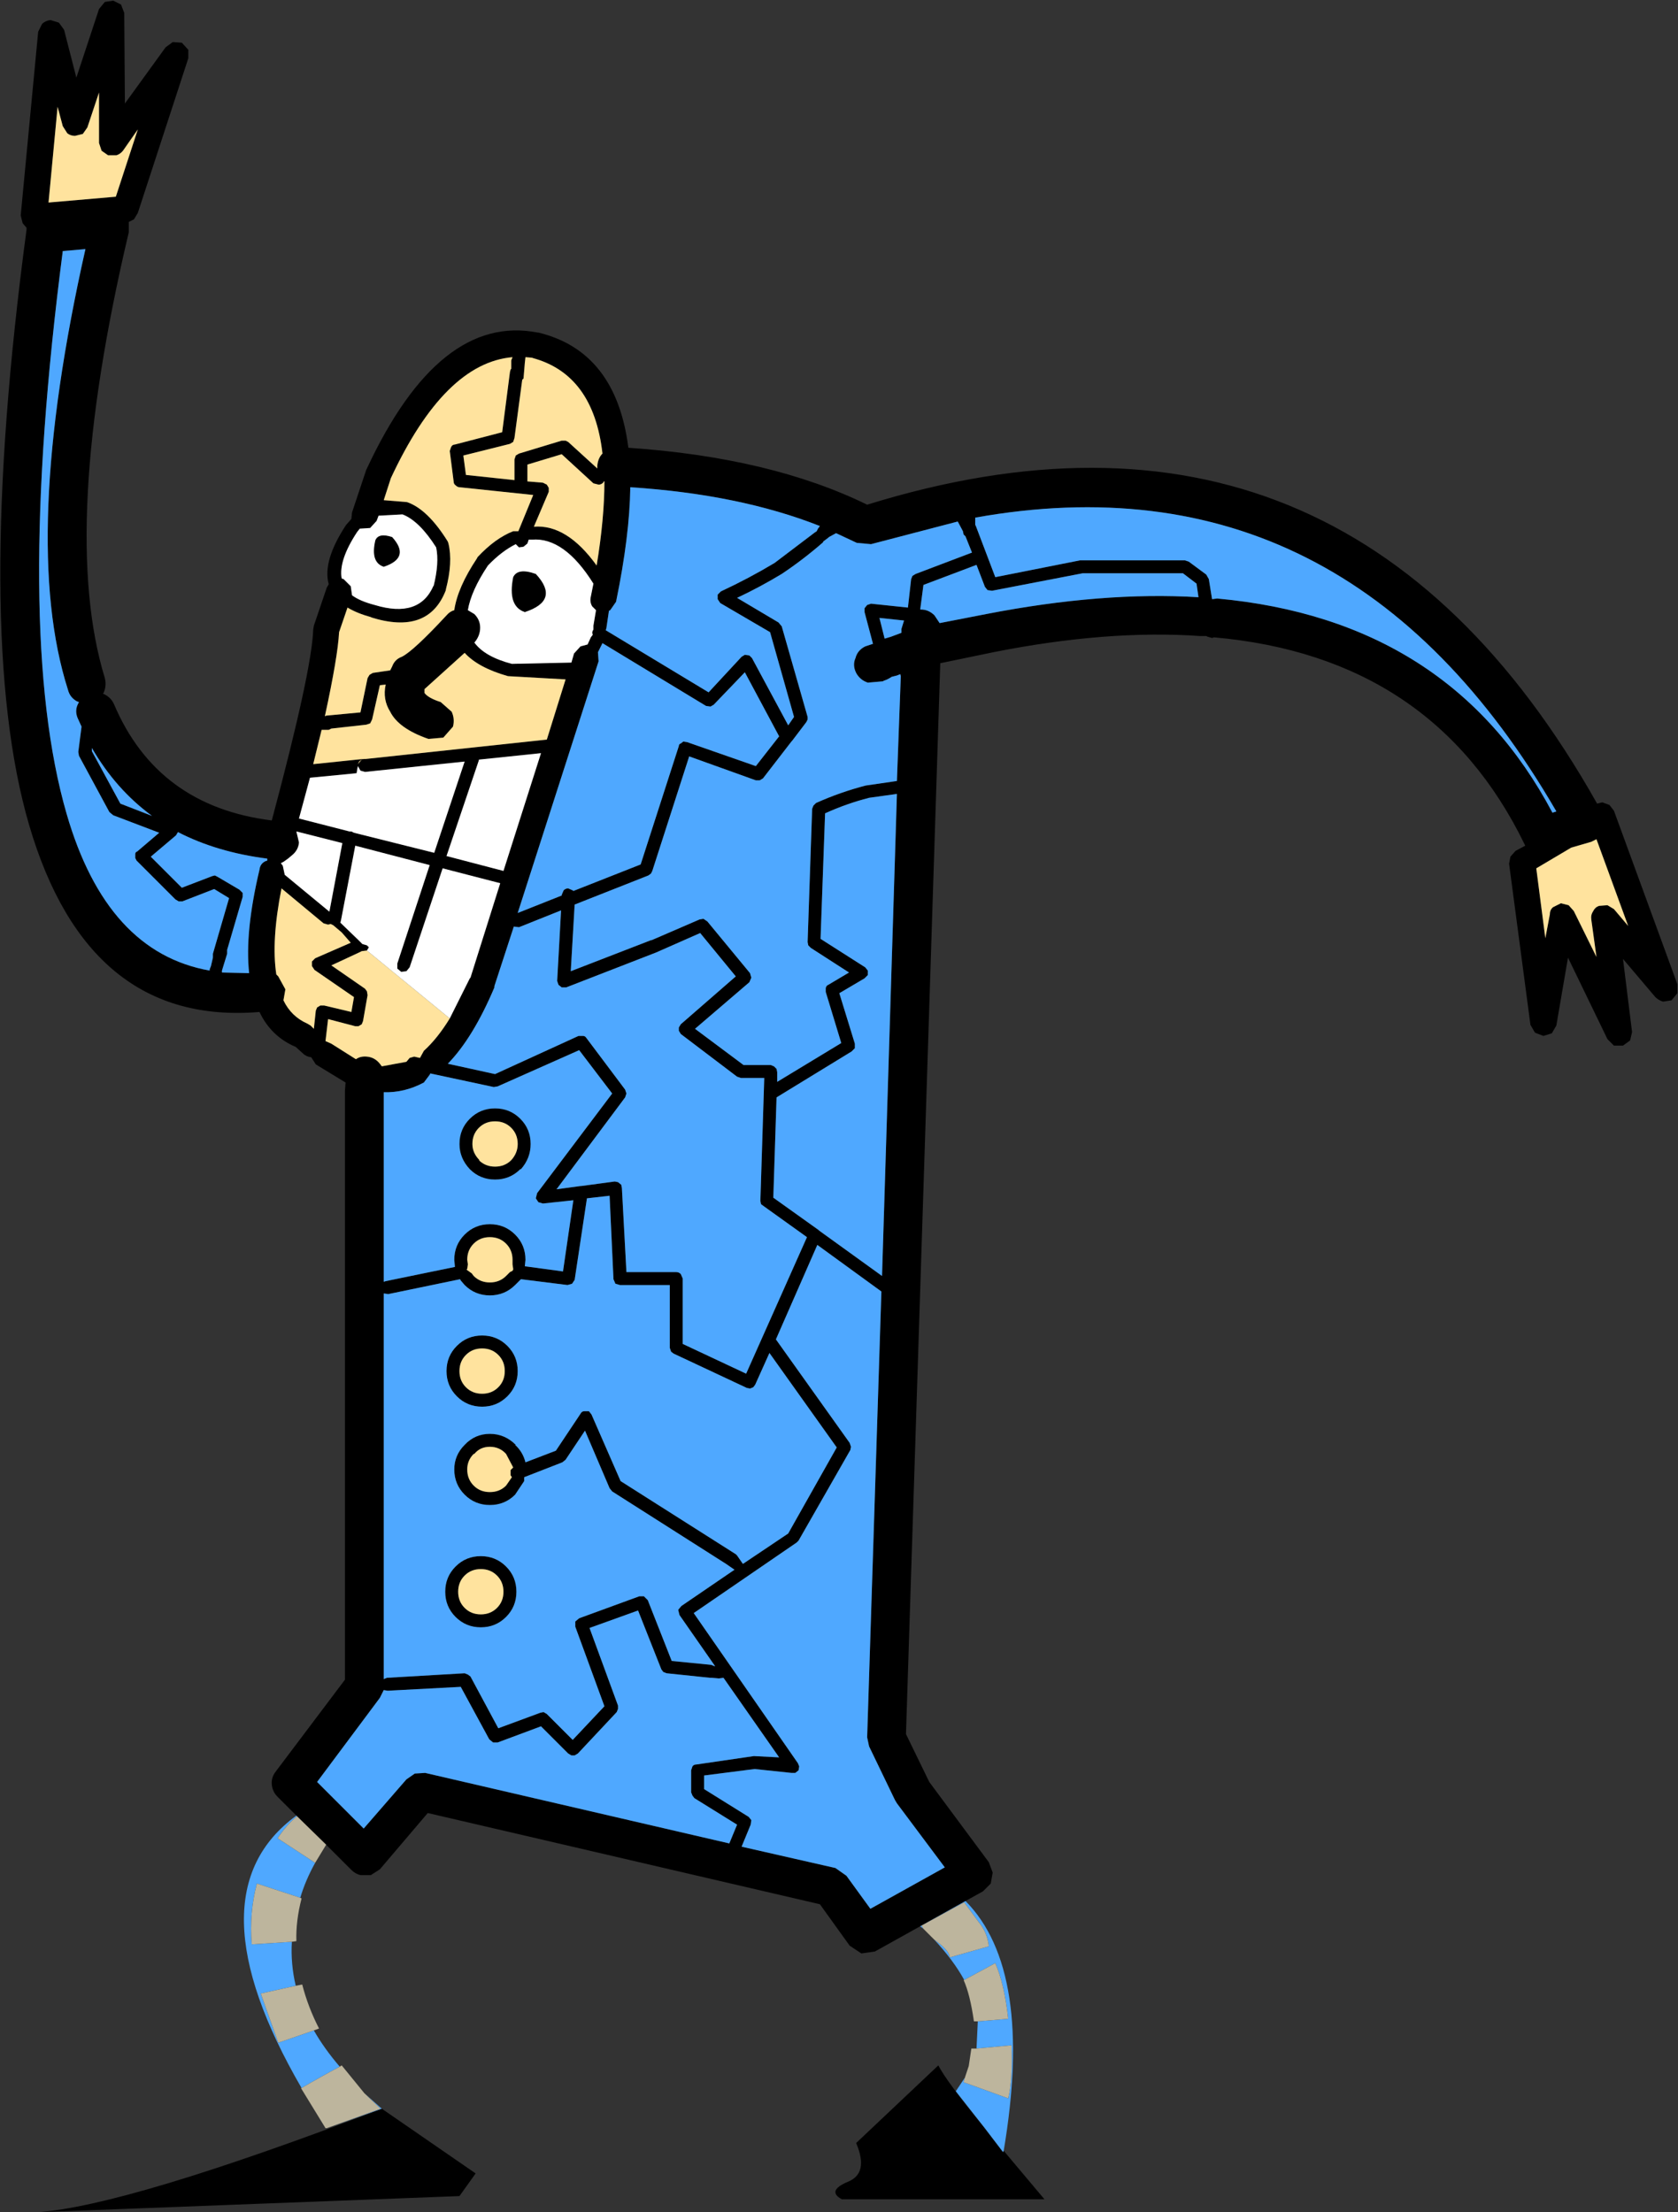
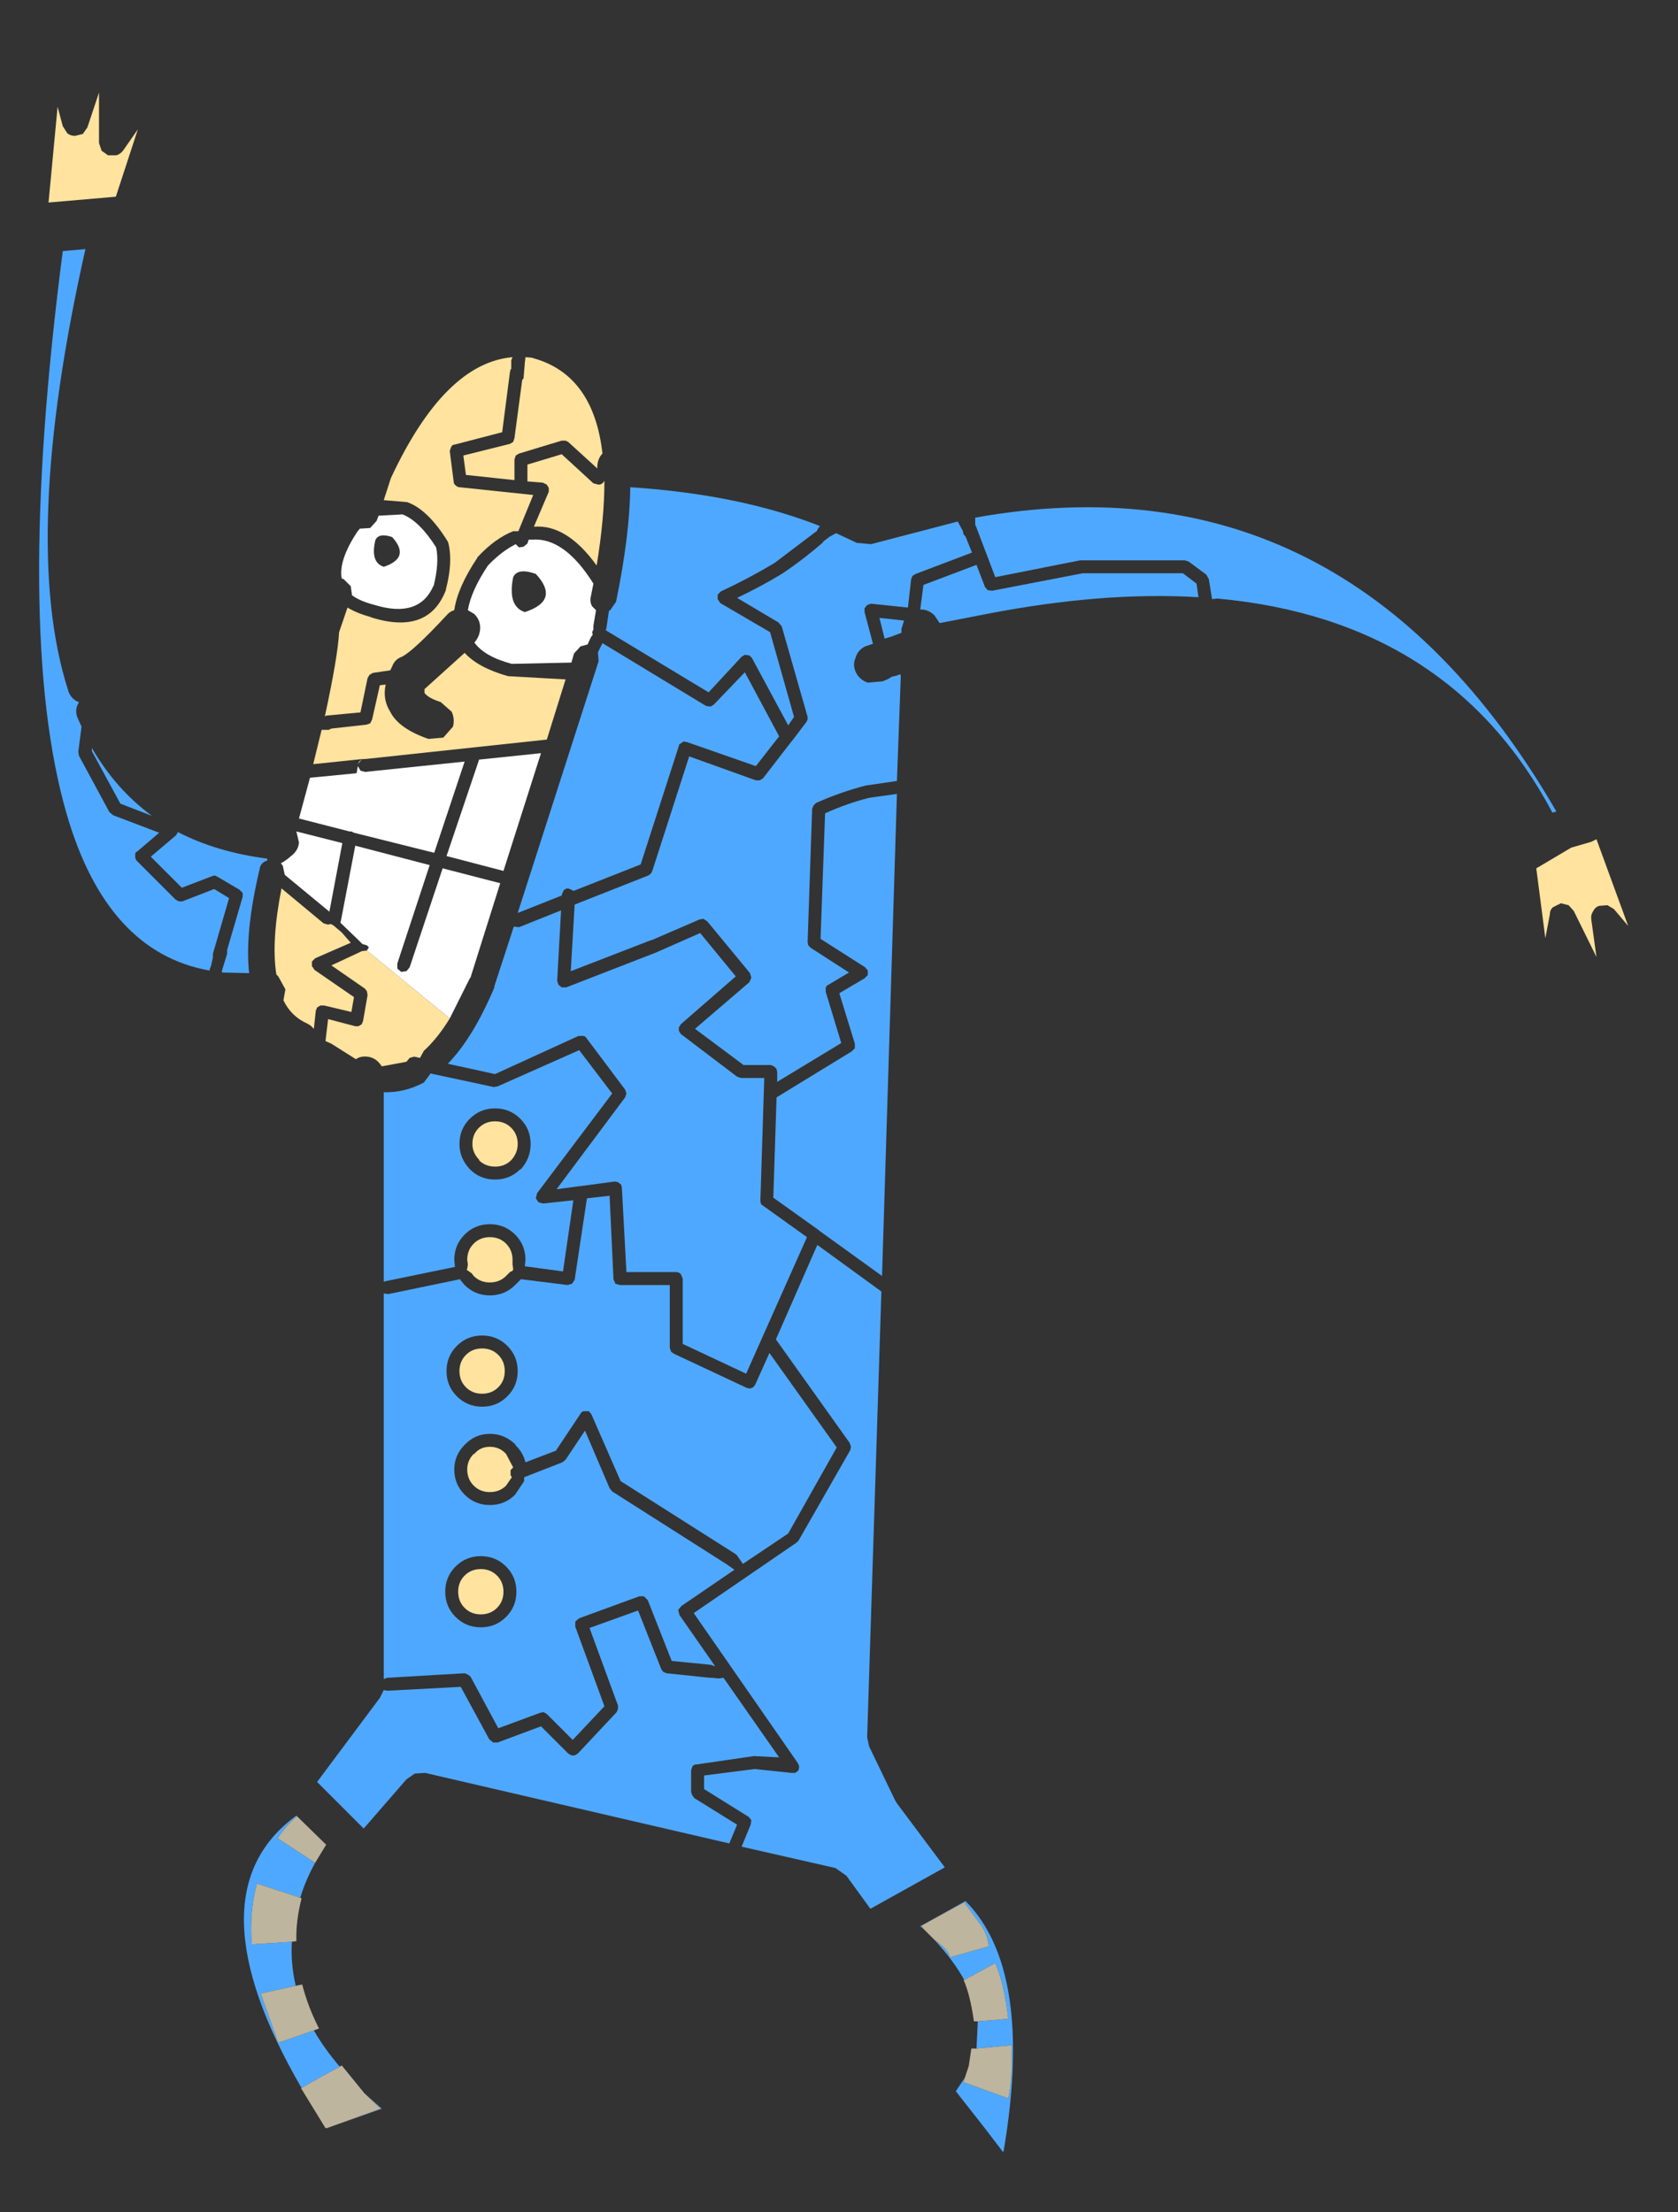
<svg xmlns="http://www.w3.org/2000/svg" height="170.95px" width="129.65px">
  <rect width="100%" height="100%" fill="#333333" stroke="none" />
  <g transform="matrix(1.0, 0.0, 0.0, 1.0, -34.95, 52.5)">
-     <path d="M57.85 87.8 L56.4 86.35 Q56.0 85.95 55.95 85.4 55.9 84.85 56.25 84.4 L61.6 77.3 61.6 31.8 61.65 31.15 59.35 29.75 59.0 29.2 Q58.6 29.15 58.35 28.9 L57.8 28.4 Q55.9 27.6 55.0 25.7 41.75 26.8 37.2 11.25 32.85 -3.65 37.0 -34.75 L37.0 -34.9 36.7 -35.25 36.55 -35.85 37.9 -50.05 38.2 -50.65 Q38.45 -50.9 38.85 -50.95 L39.5 -50.75 39.9 -50.2 40.85 -46.5 42.6 -51.8 43.05 -52.35 43.7 -52.45 44.3 -52.15 44.55 -51.5 44.6 -44.5 47.75 -48.85 48.3 -49.25 49.0 -49.2 49.5 -48.65 49.5 -48.0 45.6 -36.05 45.3 -35.55 44.9 -35.35 44.9 -34.55 Q39.5 -11.7 43.05 -0.1 43.2 0.5 42.95 1.05 L42.9 1.1 Q43.5 1.35 43.75 1.9 47.1 9.8 55.95 10.9 59.05 -0.7 59.15 -3.85 L59.2 -4.15 60.2 -7.1 60.35 -7.35 Q59.85 -9.15 61.7 -11.95 L61.75 -12.0 62.1 -12.4 62.15 -12.9 63.25 -16.2 63.3 -16.3 Q68.9 -28.3 76.5 -26.8 L76.55 -26.8 Q82.55 -25.35 83.5 -17.9 94.5 -17.15 101.95 -13.5 138.9 -24.95 158.35 9.6 L158.75 9.5 159.3 9.7 159.65 10.15 164.55 23.55 164.55 24.25 164.1 24.8 163.45 24.9 Q163.1 24.8 162.85 24.55 L160.35 21.6 161.05 27.25 160.9 27.9 160.35 28.3 159.65 28.3 159.15 27.8 156.1 21.5 155.2 26.75 154.85 27.35 154.2 27.55 153.55 27.3 153.2 26.7 151.55 14.25 151.65 13.7 152.05 13.25 152.8 12.85 152.75 12.75 Q145.7 -1.75 128.75 -3.25 L128.6 -3.2 128.25 -3.3 Q128.15 -3.35 128.15 -3.35 L127.7 -3.35 Q120.5 -3.85 111.7 -2.1 L107.6 -1.25 104.95 81.5 106.75 85.2 111.35 91.4 111.65 92.2 111.5 93.05 110.9 93.65 109.55 94.4 106.05 96.35 102.55 98.3 101.5 98.45 100.6 97.85 98.3 94.65 68.0 87.6 64.3 91.95 63.6 92.4 62.8 92.4 Q62.4 92.3 62.1 92.0 L60.15 90.05 57.9 87.85 57.85 87.8 M112.5 113.7 L115.65 117.45 100.0 117.45 Q98.8 116.8 100.45 116.1 102.1 115.45 101.1 113.1 L107.45 107.1 Q108.05 108.3 111.0 111.9 L112.45 113.8 112.5 113.7 M40.15 -42.2 L39.8 -42.75 39.4 -44.25 38.7 -36.85 43.9 -37.3 45.6 -42.5 44.45 -40.85 Q44.25 -40.6 43.95 -40.5 L43.3 -40.5 42.8 -40.85 42.6 -41.45 42.6 -45.35 41.7 -42.65 41.35 -42.15 40.75 -42.0 Q40.4 -42.0 40.15 -42.2 M75.55 -24.9 L75.5 -24.45 75.4 -23.25 75.35 -23.2 75.3 -23.15 74.7 -18.65 74.6 -18.35 74.35 -18.2 70.75 -17.3 70.95 -15.8 74.7 -15.4 74.7 -17.0 74.8 -17.3 75.05 -17.45 78.35 -18.45 78.65 -18.45 78.85 -18.35 81.1 -16.3 81.1 -16.5 Q81.15 -17.1 81.5 -17.45 80.8 -23.6 76.05 -24.85 L76.15 -24.85 75.55 -24.9 M74.55 -24.9 Q69.3 -24.45 65.15 -15.55 L64.6 -13.85 66.4 -13.7 Q68.0 -13.15 69.55 -10.65 L69.6 -10.5 Q69.95 -9.05 69.4 -6.95 L69.4 -6.9 Q68.05 -3.4 63.6 -4.8 L63.65 -4.8 Q62.55 -5.1 61.8 -5.55 L61.15 -3.65 Q61.05 -1.75 60.05 2.85 L60.15 2.8 62.8 2.55 63.35 -0.1 63.5 -0.35 63.75 -0.5 65.1 -0.7 65.25 -1.0 Q65.45 -1.55 66.0 -1.75 66.9 -2.2 69.45 -4.95 69.7 -5.25 70.05 -5.35 70.3 -7.1 71.8 -9.35 L71.85 -9.45 Q73.2 -10.9 74.6 -11.45 L75.0 -11.45 76.15 -14.25 70.45 -14.85 Q70.3 -14.85 70.15 -15.0 70.0 -15.1 70.0 -15.3 L69.7 -17.65 69.8 -17.95 Q69.9 -18.15 70.1 -18.15 L73.75 -19.1 74.35 -23.75 74.4 -23.95 74.45 -24.0 74.45 -24.65 74.55 -24.9 M75.7 -16.6 L75.7 -15.3 76.9 -15.2 77.2 -15.05 77.35 -14.8 77.35 -14.5 76.2 -11.8 Q78.75 -12.0 81.05 -8.8 81.65 -12.45 81.65 -15.3 L81.6 -15.3 81.55 -15.2 Q81.4 -15.05 81.2 -15.05 L80.8 -15.15 78.35 -17.4 75.7 -16.6 M75.5 -5.2 Q74.15 -5.65 74.6 -7.9 74.95 -8.65 76.35 -8.15 78.25 -6.1 75.5 -5.2 M80.8 -7.4 Q78.55 -11.0 76.05 -10.8 L75.8 -10.8 75.7 -10.5 75.4 -10.25 75.05 -10.2 74.8 -10.45 Q73.7 -9.9 72.65 -8.8 71.35 -6.85 71.1 -5.35 L71.6 -5.05 Q72.05 -4.6 72.05 -4.0 72.05 -3.4 71.65 -2.9 L71.6 -2.85 Q72.4 -1.75 74.5 -1.2 L79.1 -1.3 79.3 -2.0 79.8 -2.55 80.35 -2.7 80.6 -3.25 80.75 -3.45 Q80.65 -3.65 80.8 -3.85 L80.8 -3.9 80.8 -4.15 81.0 -5.35 80.7 -5.65 Q80.5 -6.0 80.6 -6.4 L80.8 -7.4 M63.95 -10.75 Q64.2 -11.35 65.25 -11.0 66.7 -9.4 64.6 -8.7 63.55 -9.05 63.95 -10.75 M66.05 -12.75 L64.2 -12.65 64.05 -12.25 63.55 -11.7 62.8 -11.65 62.75 -11.65 62.55 -11.4 Q61.1 -9.2 61.35 -7.8 L61.5 -7.75 62.05 -7.2 62.15 -6.5 Q62.75 -6.05 63.9 -5.75 67.35 -4.7 68.45 -7.25 L68.45 -7.2 Q68.9 -9.0 68.65 -10.2 67.35 -12.25 66.05 -12.75 M74.2 -0.25 Q71.9 -0.9 70.85 -2.05 L67.75 0.75 67.75 1.05 Q68.05 1.45 69.0 1.75 L69.85 2.5 Q70.1 3.05 69.95 3.65 L69.2 4.5 68.05 4.6 Q65.75 3.8 65.1 2.5 64.5 1.55 64.75 0.4 L64.3 0.45 63.7 3.1 63.55 3.4 63.25 3.5 60.55 3.8 60.35 3.9 59.8 3.9 59.15 6.55 63.0 6.15 62.85 6.25 62.6 6.55 62.7 6.35 Q62.85 6.2 63.05 6.15 L63.0 6.15 63.15 6.15 63.2 6.15 77.2 4.65 78.65 0.0 74.2 -0.25 M104.5 -0.4 L104.25 -0.3 103.85 -0.2 Q103.55 0.0 103.25 0.1 L103.15 0.15 102.0 0.25 Q101.4 0.05 101.1 -0.5 100.8 -1.1 101.05 -1.65 101.2 -2.25 101.8 -2.55 L102.4 -2.75 101.75 -5.2 101.75 -5.5 101.95 -5.75 102.25 -5.85 105.1 -5.55 105.35 -7.75 105.45 -8.0 105.7 -8.15 110.05 -9.8 109.55 -11.05 109.4 -11.2 109.35 -11.45 108.95 -12.2 102.25 -10.45 101.15 -10.55 99.55 -11.3 99.0 -11.0 98.95 -10.95 98.55 -10.65 98.55 -10.6 Q97.0 -9.25 95.35 -8.15 93.7 -7.15 91.9 -6.3 L95.1 -4.4 95.35 -4.1 97.35 2.9 97.35 3.1 97.25 3.3 96.15 4.75 96.1 4.8 93.9 7.65 93.65 7.8 93.35 7.8 88.2 5.95 85.35 14.8 85.25 15.0 85.05 15.15 79.35 17.4 79.05 22.55 85.25 20.15 85.3 20.15 89.0 18.55 89.3 18.5 89.6 18.7 92.9 22.7 93.0 23.05 92.85 23.4 88.65 27.0 92.4 29.8 94.5 29.8 94.75 29.9 94.95 30.1 95.0 30.35 95.0 31.1 99.95 28.1 98.75 24.15 98.75 23.85 Q98.8 23.65 98.95 23.6 L100.55 22.65 97.6 20.75 97.4 20.55 97.35 20.3 97.7 10.0 97.8 9.75 98.0 9.55 Q99.9 8.7 101.85 8.2 L104.25 7.85 104.55 -0.25 104.55 -0.4 104.5 -0.4 M81.15 -2.1 L81.2 -1.4 74.95 18.05 78.35 16.7 78.35 16.65 78.5 16.3 Q78.65 16.15 78.85 16.15 L79.2 16.3 79.25 16.35 84.45 14.3 87.4 5.15 Q87.4 5.0 87.55 4.95 L87.75 4.8 88.05 4.85 93.35 6.7 95.15 4.4 92.5 -0.55 90.1 1.95 89.85 2.1 89.5 2.05 81.5 -2.8 81.15 -2.1 M90.4 -6.2 L90.4 -6.55 90.65 -6.8 Q92.8 -7.8 94.8 -9.0 L97.9 -11.35 98.05 -11.45 98.15 -11.65 98.3 -11.85 Q92.1 -14.3 83.65 -14.85 83.6 -11.1 82.55 -6.0 L82.1 -5.35 82.0 -5.3 81.8 -3.95 81.75 -3.8 89.7 1.0 92.25 -1.75 92.5 -1.9 92.85 -1.85 93.05 -1.65 95.85 3.55 96.3 2.9 94.45 -3.65 90.6 -5.9 90.4 -6.2 M41.55 -33.25 L39.8 -33.1 Q36.0 -3.75 40.1 10.4 43.2 21.1 51.15 22.5 L51.15 22.4 51.25 22.15 51.4 21.5 51.4 21.2 52.65 16.9 51.5 16.2 49.05 17.15 48.75 17.15 48.5 17.0 45.5 14.0 45.4 13.8 45.4 13.5 Q45.4 13.35 45.55 13.3 L47.25 11.85 43.7 10.5 43.4 10.25 41.05 5.9 41.0 5.6 41.25 3.65 41.0 3.1 Q40.7 2.5 40.95 1.95 L41.05 1.75 40.9 1.7 Q40.35 1.4 40.2 0.8 36.5 -10.8 41.55 -33.25 M104.6 -3.6 L104.6 -3.9 104.8 -4.55 102.9 -4.75 103.3 -3.15 103.8 -3.3 104.6 -3.6 M110.3 -11.95 L110.35 -11.85 111.85 -7.9 118.4 -9.2 118.5 -9.2 126.5 -9.2 126.8 -9.1 128.15 -8.1 128.35 -7.75 128.6 -6.2 129.0 -6.25 Q147.0 -4.6 154.9 10.3 L155.2 10.2 Q139.05 -17.65 110.3 -12.5 L110.3 -11.95 M111.25 -6.9 L111.05 -7.15 110.4 -8.85 106.3 -7.3 106.05 -5.4 106.1 -5.4 Q106.7 -5.4 107.15 -4.95 L107.55 -4.35 111.15 -5.05 Q120.15 -6.8 127.55 -6.35 L127.4 -7.4 126.35 -8.2 118.6 -8.2 111.6 -6.85 111.25 -6.9 M159.15 17.45 L159.65 17.75 160.75 19.05 158.3 12.35 157.9 12.55 156.35 13.0 153.65 14.6 154.35 20.0 154.7 18.15 Q154.7 17.8 154.95 17.6 L155.55 17.3 156.15 17.45 156.55 17.9 158.3 21.45 157.9 18.55 Q157.85 18.2 158.05 17.9 158.2 17.6 158.5 17.5 L159.15 17.45 M93.2 83.2 L95.15 83.3 90.85 77.15 90.5 77.2 89.95 77.15 89.8 77.15 86.45 76.8 86.2 76.7 86.05 76.5 84.25 71.95 80.5 73.3 82.7 79.3 82.7 79.55 82.6 79.8 79.6 83.0 79.35 83.15 79.1 83.15 78.85 83.0 76.75 80.9 73.4 82.15 73.05 82.15 72.75 81.9 70.55 77.85 64.9 78.15 64.6 78.1 64.3 78.7 59.45 85.2 63.05 88.8 66.35 85.0 67.0 84.55 67.8 84.5 91.3 89.95 91.9 88.5 88.6 86.45 88.45 86.25 88.35 86.0 88.35 84.3 88.45 84.0 Q88.55 83.85 88.75 83.85 L93.2 83.2 M103.05 47.3 L98.1 43.7 94.9 51.0 100.6 59.0 100.7 59.3 100.65 59.55 96.65 66.55 96.5 66.7 88.55 72.15 96.6 83.75 96.7 84.0 96.65 84.3 96.4 84.5 96.1 84.5 93.25 84.2 89.35 84.7 89.35 85.75 92.8 87.9 93.0 88.15 92.95 88.5 92.25 90.2 99.5 91.85 100.35 92.45 102.2 95.0 107.95 91.8 104.25 86.85 104.1 86.6 102.1 82.45 101.95 81.75 103.05 47.3 M82.85 46.8 L82.5 46.7 82.35 46.35 82.05 39.9 80.3 40.1 79.35 46.4 79.15 46.7 78.8 46.8 75.2 46.35 75.05 46.5 74.75 46.8 Q73.95 47.6 72.8 47.6 71.65 47.6 70.85 46.8 L70.55 46.45 70.5 46.35 64.95 47.5 64.6 47.45 64.6 77.25 64.85 77.15 70.85 76.8 71.1 76.9 71.3 77.05 73.45 81.05 76.7 79.85 76.95 79.8 77.2 79.95 79.2 81.95 81.65 79.35 79.4 73.2 79.4 72.8 79.7 72.55 84.35 70.85 84.7 70.85 85.0 71.15 86.85 75.85 89.9 76.15 90.15 76.25 90.2 76.25 87.45 72.3 87.35 71.9 87.6 71.6 91.7 68.8 91.05 68.35 82.25 62.75 82.05 62.5 80.15 58.05 78.65 60.3 78.4 60.5 75.45 61.65 75.45 61.95 74.75 63.0 Q73.95 63.8 72.8 63.8 71.65 63.8 70.85 63.0 70.05 62.2 70.05 61.05 70.05 59.95 70.85 59.15 71.65 58.3 72.8 58.3 73.95 58.3 74.8 59.15 L74.75 59.15 Q75.35 59.7 75.55 60.5 L77.9 59.6 79.8 56.75 Q79.9 56.55 80.1 56.55 L80.45 56.55 80.65 56.8 82.9 61.95 91.8 67.6 91.9 67.7 92.35 68.35 95.85 66.0 99.6 59.35 94.4 52.05 93.3 54.5 93.15 54.7 92.9 54.8 92.65 54.75 87.0 52.1 86.8 51.95 86.7 51.65 86.7 46.8 82.85 46.8 M85.65 21.1 L78.7 23.8 78.35 23.8 78.1 23.6 78.0 23.3 78.3 17.85 75.05 19.15 74.65 19.1 73.15 23.7 73.15 23.8 Q71.5 27.7 69.55 29.7 L73.2 30.5 79.65 27.55 80.0 27.55 Q80.15 27.55 80.25 27.7 L83.25 31.7 83.35 32.0 83.25 32.3 77.95 39.4 79.8 39.15 79.85 39.15 82.45 38.8 82.7 38.85 82.95 39.05 83.0 39.3 83.35 45.8 87.2 45.8 Q87.4 45.8 87.55 45.95 L87.7 46.3 87.7 51.35 92.6 53.65 97.3 43.1 93.95 40.7 93.75 40.55 93.7 40.3 94.0 30.8 92.2 30.8 91.9 30.7 87.55 27.4 87.4 27.15 87.4 26.9 87.55 26.65 91.8 22.95 89.05 19.6 85.65 21.1 M104.25 8.85 L102.1 9.15 Q100.35 9.6 98.7 10.35 L98.35 20.05 101.8 22.25 102.0 22.5 102.0 22.85 101.75 23.1 99.8 24.25 101.0 28.15 101.0 28.5 100.75 28.75 94.95 32.3 94.7 40.05 98.2 42.55 98.25 42.6 103.1 46.1 104.25 8.85 M76.75 5.7 L71.95 6.2 71.95 6.25 69.45 13.65 73.85 14.8 76.75 5.7 M62.6 6.7 L62.6 6.55 62.6 6.7 62.5 7.25 58.9 7.6 58.05 10.75 61.95 11.75 62.1 11.75 62.3 11.85 68.5 13.4 70.85 6.35 63.15 7.15 62.8 7.05 62.6 6.7 M69.7 26.2 L71.25 23.1 71.3 23.05 73.6 15.75 69.15 14.6 66.6 22.25 66.35 22.55 65.95 22.6 65.65 22.35 65.65 21.95 68.15 14.35 62.4 12.85 61.3 18.6 61.25 18.8 62.65 20.15 62.7 20.2 62.95 20.45 63.3 20.55 63.45 20.7 63.3 20.95 62.9 21.0 62.7 21.1 60.55 22.1 63.15 23.9 63.3 24.1 63.35 24.4 63.0 26.4 62.9 26.65 62.65 26.8 62.4 26.8 60.3 26.25 60.1 27.95 60.55 28.15 62.45 29.35 Q62.8 29.1 63.3 29.15 63.9 29.2 64.3 29.7 L64.45 29.9 66.35 29.55 66.6 29.25 66.95 29.15 67.4 29.25 67.7 28.7 Q68.75 27.75 69.7 26.2 M61.35 19.55 L60.7 19.0 60.5 18.9 60.3 18.95 59.95 18.85 56.7 16.15 Q55.9 20.2 56.3 22.8 L56.45 22.95 57.0 23.95 56.85 24.8 Q57.45 26.05 58.7 26.6 L58.95 26.75 59.2 27.0 59.35 25.6 59.45 25.35 59.7 25.2 60.0 25.2 62.1 25.7 62.3 24.55 59.25 22.45 59.05 22.15 59.05 21.8 59.3 21.55 62.05 20.35 61.35 19.55 M48.7 11.8 L48.55 12.05 46.6 13.7 49.0 16.1 51.35 15.2 51.55 15.15 51.75 15.25 53.45 16.25 53.7 16.5 53.7 16.8 52.5 20.9 52.5 21.2 52.1 22.5 52.1 22.65 54.2 22.7 Q53.85 19.55 55.0 14.7 55.05 14.25 55.45 14.05 L55.6 14.0 55.6 13.9 55.6 13.85 Q51.7 13.35 48.7 11.8 M42.05 5.3 L42.05 5.55 44.25 9.6 46.7 10.55 Q43.9 8.5 42.05 5.3 M58.05 12.6 Q58.0 13.2 57.5 13.6 L57.2 13.85 56.85 14.1 56.65 14.2 56.8 14.4 56.95 15.1 60.4 17.95 61.4 12.65 57.85 11.75 58.05 12.6 M74.45 34.65 Q73.95 34.15 73.2 34.15 72.45 34.15 71.95 34.65 71.45 35.15 71.45 35.9 71.45 36.6 72.0 37.15 L71.95 37.15 Q72.45 37.65 73.2 37.65 73.95 37.65 74.45 37.15 74.95 36.6 74.95 35.9 74.95 35.15 74.45 34.65 M73.4 31.45 L73.1 31.5 68.2 30.45 68.15 30.55 67.7 31.15 Q66.2 31.95 64.6 31.9 L64.6 46.55 64.75 46.5 70.1 45.4 70.05 44.85 Q70.05 43.7 70.85 42.9 71.65 42.1 72.8 42.1 73.95 42.1 74.75 42.9 75.55 43.7 75.55 44.85 L75.5 45.35 78.45 45.75 79.25 40.25 76.9 40.5 76.55 40.4 76.35 40.1 76.45 39.7 82.25 32.0 79.7 28.65 73.4 31.45 M73.2 33.15 Q74.35 33.15 75.15 33.95 75.95 34.75 75.95 35.9 75.95 37.0 75.2 37.85 L75.15 37.85 Q74.35 38.65 73.2 38.65 72.05 38.65 71.25 37.85 70.45 37.0 70.45 35.9 70.45 34.75 71.25 33.95 72.05 33.15 73.2 33.15 M72.2 51.7 Q71.45 51.7 70.95 52.2 70.45 52.7 70.45 53.45 70.45 54.2 70.95 54.7 71.45 55.2 72.2 55.2 72.95 55.2 73.45 54.7 73.95 54.2 73.95 53.45 73.95 52.7 73.45 52.2 72.95 51.7 72.2 51.7 M74.55 44.85 Q74.55 44.1 74.05 43.6 73.55 43.1 72.8 43.1 72.05 43.1 71.55 43.6 71.05 44.1 71.05 44.85 L71.1 45.2 71.05 45.55 71.0 45.6 71.05 45.65 71.4 45.9 71.55 46.1 Q72.05 46.6 72.8 46.6 73.55 46.6 74.05 46.1 L74.35 45.8 74.55 45.7 74.6 45.6 74.6 45.55 74.55 45.2 74.55 44.85 M74.95 53.45 Q74.95 54.6 74.15 55.4 73.35 56.2 72.2 56.2 71.05 56.2 70.25 55.4 69.45 54.6 69.45 53.45 69.45 52.3 70.25 51.5 71.05 50.7 72.2 50.7 73.35 50.7 74.15 51.5 74.95 52.3 74.95 53.45 M70.35 70.5 Q70.35 71.25 70.85 71.75 71.35 72.25 72.1 72.25 72.85 72.25 73.35 71.75 73.85 71.25 73.85 70.5 73.85 69.75 73.35 69.25 72.85 68.75 72.1 68.75 71.35 68.75 70.85 69.25 70.35 69.75 70.35 70.5 M71.6 59.85 L71.55 59.85 Q71.05 60.35 71.05 61.05 71.05 61.8 71.55 62.3 72.05 62.8 72.8 62.8 73.55 62.8 74.05 62.3 L74.5 61.65 74.4 61.5 74.4 61.1 74.6 60.9 74.55 60.8 74.05 59.85 Q73.55 59.3 72.8 59.3 72.05 59.3 71.6 59.85 M70.15 72.45 Q69.35 71.65 69.35 70.5 69.35 69.35 70.15 68.55 70.95 67.75 72.1 67.75 73.25 67.75 74.05 68.55 74.85 69.35 74.85 70.5 74.85 71.65 74.05 72.45 73.25 73.25 72.1 73.25 70.95 73.25 70.15 72.45 M64.45 110.45 L71.7 115.45 70.45 117.2 37.85 118.45 Q44.8 117.95 64.45 110.45" fill="#000000" fill-rule="evenodd" stroke="none" />
    <path d="M40.15 -42.2 Q40.4 -42.0 40.75 -42.0 L41.35 -42.15 41.7 -42.65 42.6 -45.35 42.6 -41.45 42.8 -40.85 43.3 -40.5 43.95 -40.5 Q44.25 -40.6 44.45 -40.85 L45.6 -42.5 43.9 -37.3 38.7 -36.85 39.4 -44.25 39.8 -42.75 40.15 -42.2 M74.55 -24.9 L74.45 -24.65 74.45 -24.0 74.4 -23.95 74.35 -23.75 73.75 -19.1 70.1 -18.15 Q69.9 -18.15 69.8 -17.95 L69.7 -17.65 70.0 -15.3 Q70.0 -15.1 70.15 -15.0 70.3 -14.85 70.45 -14.85 L76.15 -14.25 75.0 -11.45 74.6 -11.45 Q73.2 -10.9 71.85 -9.45 L71.8 -9.35 Q70.3 -7.1 70.05 -5.35 69.7 -5.25 69.45 -4.95 66.9 -2.2 66.0 -1.75 65.45 -1.55 65.25 -1.0 L65.1 -0.7 63.75 -0.5 63.5 -0.35 63.35 -0.1 62.8 2.55 60.15 2.8 60.05 2.85 Q61.05 -1.75 61.15 -3.65 L61.8 -5.55 Q62.55 -5.1 63.65 -4.8 L63.6 -4.8 Q68.05 -3.4 69.4 -6.9 L69.4 -6.95 Q69.95 -9.05 69.6 -10.5 L69.55 -10.65 Q68.0 -13.15 66.4 -13.7 L64.6 -13.85 65.15 -15.55 Q69.3 -24.45 74.55 -24.9 M75.55 -24.9 L76.15 -24.85 76.05 -24.85 Q80.8 -23.6 81.5 -17.45 81.15 -17.1 81.1 -16.5 L81.1 -16.3 78.85 -18.35 78.65 -18.45 78.35 -18.45 75.05 -17.45 74.8 -17.3 74.7 -17.0 74.7 -15.4 70.95 -15.8 70.75 -17.3 74.35 -18.2 74.6 -18.35 74.7 -18.65 75.3 -23.15 75.35 -23.2 75.4 -23.25 75.5 -24.45 75.55 -24.9 M75.7 -16.6 L78.35 -17.4 80.8 -15.15 81.2 -15.05 Q81.4 -15.05 81.55 -15.2 L81.6 -15.3 81.65 -15.3 Q81.65 -12.45 81.05 -8.8 78.75 -12.0 76.2 -11.8 L77.35 -14.5 77.35 -14.8 77.2 -15.05 76.9 -15.2 75.7 -15.3 75.7 -16.6 M74.2 -0.25 L78.65 0.0 77.2 4.65 63.2 6.15 63.15 6.15 63.0 6.15 63.05 6.15 Q62.85 6.2 62.7 6.35 L62.6 6.55 62.85 6.25 63.0 6.15 59.15 6.55 59.8 3.9 60.35 3.9 60.55 3.8 63.25 3.5 63.55 3.4 63.7 3.1 64.3 0.45 64.75 0.4 Q64.5 1.55 65.1 2.5 65.75 3.8 68.05 4.6 L69.2 4.5 69.95 3.65 Q70.1 3.05 69.85 2.5 L69.0 1.75 Q68.05 1.45 67.75 1.05 L67.75 0.75 70.85 -2.05 Q71.9 -0.9 74.2 -0.25 M159.15 17.45 L158.5 17.5 Q158.2 17.6 158.05 17.9 157.85 18.2 157.9 18.55 L158.3 21.45 156.55 17.9 156.15 17.45 155.55 17.3 154.95 17.6 Q154.7 17.8 154.7 18.15 L154.35 20.0 153.65 14.6 156.35 13.0 157.9 12.55 158.3 12.35 160.75 19.05 159.65 17.75 159.15 17.45 M62.6 6.7 L62.6 6.55 62.6 6.7 M63.3 20.95 L69.7 26.2 Q68.75 27.75 67.7 28.7 L67.4 29.25 66.95 29.15 66.6 29.25 66.35 29.55 64.45 29.9 64.3 29.7 Q63.9 29.2 63.3 29.15 62.8 29.1 62.45 29.35 L60.55 28.15 60.1 27.95 60.3 26.25 62.4 26.8 62.65 26.8 62.9 26.65 63.0 26.4 63.35 24.4 63.3 24.1 63.15 23.9 60.55 22.1 62.7 21.1 62.9 21.0 63.3 20.95 M61.35 19.55 L62.05 20.35 59.3 21.55 59.05 21.8 59.05 22.15 59.25 22.45 62.3 24.55 62.1 25.7 60.0 25.2 59.7 25.2 59.45 25.35 59.35 25.6 59.2 27.0 58.95 26.75 58.7 26.6 Q57.45 26.05 56.85 24.8 L57.0 23.95 56.45 22.95 56.3 22.8 Q55.9 20.2 56.7 16.15 L59.95 18.85 60.3 18.95 60.5 18.9 60.7 19.0 61.35 19.55 M74.45 34.65 Q74.95 35.15 74.95 35.9 74.95 36.6 74.45 37.15 73.95 37.65 73.2 37.65 72.45 37.65 71.95 37.15 L72.0 37.15 Q71.45 36.6 71.45 35.9 71.45 35.15 71.95 34.65 72.45 34.15 73.2 34.15 73.95 34.15 74.45 34.65 M74.55 44.85 L74.55 45.2 74.6 45.55 74.6 45.6 74.55 45.7 74.35 45.8 74.05 46.1 Q73.55 46.6 72.8 46.6 72.05 46.6 71.55 46.1 L71.4 45.9 71.05 45.65 71.0 45.6 71.05 45.55 71.1 45.2 71.05 44.85 Q71.05 44.1 71.55 43.6 72.05 43.1 72.8 43.1 73.55 43.1 74.05 43.6 74.55 44.1 74.55 44.85 M72.2 51.7 Q72.95 51.7 73.45 52.2 73.95 52.7 73.95 53.45 73.95 54.2 73.45 54.7 72.95 55.2 72.2 55.2 71.45 55.2 70.95 54.7 70.45 54.2 70.45 53.45 70.45 52.7 70.95 52.2 71.45 51.7 72.2 51.7 M71.6 59.85 Q72.05 59.3 72.8 59.3 73.55 59.3 74.05 59.85 L74.55 60.8 74.6 60.9 74.4 61.1 74.4 61.5 74.5 61.65 74.05 62.3 Q73.55 62.8 72.8 62.8 72.05 62.8 71.55 62.3 71.05 61.8 71.05 61.05 71.05 60.35 71.55 59.85 L71.6 59.85 M70.35 70.5 Q70.35 69.75 70.85 69.25 71.35 68.75 72.1 68.75 72.85 68.75 73.35 69.25 73.85 69.75 73.85 70.5 73.85 71.25 73.35 71.75 72.85 72.25 72.1 72.25 71.35 72.25 70.85 71.75 70.35 71.25 70.35 70.5" fill="#ffe39e" fill-rule="evenodd" stroke="none" />
    <path d="M57.85 87.8 L57.9 87.85 Q57.1 88.5 56.4 89.55 L59.3 91.45 Q58.55 92.8 58.15 94.15 L54.8 93.05 Q54.2 95.3 54.4 97.75 L57.5 97.55 Q57.4 99.25 57.8 100.95 L55.1 101.55 55.15 101.7 56.45 105.35 59.2 104.4 Q60.0 105.8 61.2 107.2 59.7 108.0 58.25 108.85 49.55 93.85 57.85 87.8 M106.05 96.35 L109.55 94.4 Q114.85 99.75 112.5 113.7 L112.45 113.8 111.0 111.9 108.8 109.1 109.5 108.05 109.4 108.4 112.85 109.65 Q113.2 108.25 113.1 105.55 L110.4 105.8 110.5 103.7 112.85 103.5 Q112.55 100.8 111.85 99.2 L109.45 100.5 Q108.6 98.95 107.1 97.35 L107.35 97.55 Q108.25 98.2 108.35 98.75 L111.35 97.9 Q111.25 96.85 110.55 96.0 L109.45 94.5 106.15 96.3 106.3 96.55 106.05 96.35 M41.55 -33.25 Q36.5 -10.8 40.2 0.8 40.35 1.4 40.9 1.7 L41.05 1.75 40.95 1.95 Q40.7 2.5 41.0 3.1 L41.25 3.65 41.0 5.6 41.05 5.9 43.4 10.25 43.7 10.5 47.25 11.85 45.55 13.3 Q45.4 13.35 45.4 13.5 L45.4 13.8 45.5 14.0 48.5 17.0 48.75 17.15 49.05 17.15 51.5 16.2 52.65 16.9 51.4 21.2 51.4 21.5 51.25 22.15 51.15 22.4 51.15 22.5 Q43.2 21.1 40.1 10.4 36.0 -3.75 39.8 -33.1 L41.55 -33.25 M90.4 -6.2 L90.6 -5.9 94.45 -3.65 96.3 2.9 95.85 3.55 93.05 -1.65 92.85 -1.85 92.5 -1.9 92.25 -1.75 89.7 1.0 81.75 -3.8 81.8 -3.95 82.0 -5.3 82.1 -5.35 82.55 -6.0 Q83.6 -11.1 83.65 -14.85 92.1 -14.3 98.3 -11.85 L98.15 -11.65 98.05 -11.45 97.9 -11.35 94.8 -9.0 Q92.8 -7.8 90.65 -6.8 L90.4 -6.55 90.4 -6.2 M81.15 -2.1 L81.5 -2.8 89.5 2.05 89.85 2.1 90.1 1.95 92.5 -0.55 95.15 4.4 93.35 6.7 88.05 4.85 87.75 4.8 87.55 4.95 Q87.4 5.0 87.4 5.15 L84.45 14.3 79.25 16.35 79.2 16.3 78.85 16.15 Q78.65 16.15 78.5 16.3 L78.35 16.65 78.35 16.7 74.95 18.05 81.2 -1.4 81.15 -2.1 M104.55 -0.25 L104.25 7.85 101.85 8.2 Q99.9 8.7 98.0 9.55 L97.8 9.75 97.7 10.0 97.35 20.3 97.4 20.55 97.6 20.75 100.55 22.65 98.95 23.6 Q98.8 23.65 98.75 23.85 L98.75 24.15 99.95 28.1 95.0 31.1 95.0 30.35 94.95 30.1 94.75 29.9 94.5 29.8 92.4 29.8 88.65 27.0 92.85 23.4 93.0 23.05 92.9 22.7 89.6 18.7 89.3 18.5 89.0 18.55 85.3 20.15 85.25 20.15 79.05 22.55 79.35 17.4 85.05 15.15 85.25 15.0 85.35 14.8 88.2 5.95 93.35 7.8 93.65 7.8 93.9 7.65 96.1 4.8 96.15 4.75 97.25 3.3 97.35 3.1 97.35 2.9 95.35 -4.1 95.1 -4.4 91.9 -6.3 Q93.7 -7.15 95.35 -8.15 97.0 -9.25 98.55 -10.6 L98.55 -10.65 98.95 -10.95 99.0 -11.0 99.55 -11.3 101.15 -10.55 102.25 -10.45 108.95 -12.2 109.35 -11.45 109.4 -11.2 109.55 -11.05 110.05 -9.8 105.7 -8.15 105.45 -8.0 105.35 -7.75 105.1 -5.55 102.25 -5.85 101.95 -5.75 101.75 -5.5 101.75 -5.2 102.4 -2.75 101.8 -2.55 Q101.2 -2.25 101.05 -1.65 100.8 -1.1 101.1 -0.5 101.4 0.05 102.0 0.25 L103.15 0.15 103.25 0.1 Q103.55 0.0 103.85 -0.2 L104.25 -0.3 104.5 -0.4 104.55 -0.25 M111.25 -6.9 L111.6 -6.85 118.6 -8.2 126.35 -8.2 127.4 -7.4 127.55 -6.35 Q120.15 -6.8 111.15 -5.05 L107.55 -4.35 107.15 -4.95 Q106.7 -5.4 106.1 -5.4 L106.05 -5.4 106.3 -7.3 110.4 -8.85 111.05 -7.15 111.25 -6.9 M110.3 -11.95 L110.3 -12.5 Q139.05 -17.65 155.2 10.2 L154.9 10.3 Q147.0 -4.6 129.0 -6.25 L128.6 -6.2 128.35 -7.75 128.15 -8.1 126.8 -9.1 126.5 -9.2 118.5 -9.2 118.4 -9.2 111.85 -7.9 110.35 -11.85 110.3 -11.95 M104.6 -3.6 L103.8 -3.3 103.3 -3.15 102.9 -4.75 104.8 -4.55 104.6 -3.9 104.6 -3.6 M104.25 8.85 L103.1 46.1 98.25 42.6 98.2 42.55 94.7 40.05 94.95 32.3 100.75 28.75 101.0 28.5 101.0 28.15 99.8 24.25 101.75 23.1 102.0 22.85 102.0 22.5 101.8 22.25 98.35 20.05 98.7 10.35 Q100.35 9.6 102.1 9.15 L104.25 8.85 M85.65 21.1 L89.05 19.6 91.8 22.95 87.55 26.65 87.4 26.9 87.4 27.15 87.55 27.4 91.9 30.7 92.2 30.8 94.0 30.8 93.7 40.3 93.75 40.55 93.95 40.7 97.3 43.1 92.6 53.65 87.7 51.35 87.7 46.3 87.55 45.95 Q87.4 45.8 87.2 45.8 L83.35 45.8 83.0 39.3 82.95 39.05 82.7 38.85 82.45 38.8 79.85 39.15 79.8 39.15 77.95 39.4 83.25 32.3 83.35 32.0 83.25 31.7 80.25 27.7 Q80.15 27.55 80.0 27.55 L79.65 27.55 73.2 30.5 69.55 29.7 Q71.5 27.7 73.15 23.8 L73.15 23.7 74.65 19.1 75.05 19.15 78.3 17.85 78.0 23.3 78.1 23.6 78.35 23.8 78.7 23.8 85.65 21.1 M82.85 46.8 L86.7 46.8 86.7 51.65 86.8 51.95 87.0 52.1 92.65 54.75 92.9 54.8 93.15 54.7 93.3 54.5 94.4 52.05 99.6 59.35 95.85 66.0 92.35 68.35 91.9 67.7 91.8 67.6 82.9 61.95 80.65 56.8 80.45 56.55 80.1 56.55 Q79.9 56.55 79.8 56.75 L77.9 59.6 75.55 60.5 Q75.35 59.7 74.75 59.15 L74.8 59.15 Q73.95 58.3 72.8 58.3 71.65 58.3 70.85 59.15 70.05 59.95 70.05 61.05 70.05 62.2 70.85 63.0 71.65 63.8 72.8 63.8 73.95 63.8 74.75 63.0 L75.45 61.95 75.45 61.65 78.4 60.5 78.65 60.3 80.15 58.05 82.05 62.5 82.25 62.75 91.05 68.35 91.7 68.8 87.6 71.6 87.35 71.9 87.45 72.3 90.2 76.25 90.15 76.25 89.9 76.15 86.85 75.85 85.0 71.15 84.7 70.85 84.35 70.85 79.7 72.55 79.4 72.8 79.4 73.2 81.65 79.35 79.2 81.95 77.2 79.95 76.95 79.8 76.7 79.85 73.45 81.05 71.3 77.05 71.1 76.9 70.85 76.8 64.85 77.15 64.6 77.25 64.6 47.45 64.95 47.5 70.5 46.35 70.55 46.45 70.85 46.8 Q71.65 47.6 72.8 47.6 73.95 47.6 74.75 46.8 L75.05 46.5 75.2 46.35 78.8 46.8 79.15 46.7 79.35 46.4 80.3 40.1 82.05 39.9 82.35 46.35 82.5 46.7 82.85 46.8 M103.05 47.3 L101.95 81.75 102.1 82.45 104.1 86.6 104.25 86.85 107.95 91.8 102.2 95.0 100.35 92.45 99.5 91.85 92.25 90.2 92.95 88.5 93.0 88.15 92.8 87.9 89.35 85.75 89.35 84.7 93.25 84.2 96.1 84.5 96.4 84.5 96.65 84.3 96.7 84.0 96.6 83.75 88.55 72.15 96.5 66.7 96.65 66.55 100.65 59.55 100.7 59.3 100.6 59.0 94.9 51.0 98.1 43.7 103.05 47.3 M93.2 83.2 L88.75 83.85 Q88.55 83.85 88.45 84.0 L88.35 84.3 88.35 86.0 88.45 86.25 88.6 86.45 91.9 88.5 91.3 89.95 67.8 84.5 67.0 84.55 66.35 85.0 63.05 88.8 59.45 85.2 64.3 78.7 64.6 78.1 64.9 78.15 70.55 77.85 72.75 81.9 73.05 82.15 73.4 82.15 76.75 80.9 78.85 83.0 79.1 83.15 79.35 83.15 79.6 83.0 82.6 79.8 82.7 79.55 82.7 79.3 80.5 73.3 84.25 71.95 86.05 76.5 86.2 76.7 86.45 76.8 89.8 77.15 89.95 77.15 90.5 77.2 90.85 77.15 95.15 83.3 93.2 83.2 M42.05 5.3 Q43.9 8.5 46.7 10.55 L44.25 9.6 42.05 5.55 42.05 5.3 M48.7 11.8 Q51.7 13.35 55.6 13.85 L55.6 13.9 55.6 14.0 55.45 14.05 Q55.05 14.25 55.0 14.7 53.85 19.55 54.2 22.7 L52.1 22.65 52.1 22.5 52.5 21.2 52.5 20.9 53.7 16.8 53.7 16.5 53.45 16.25 51.75 15.25 51.55 15.15 51.35 15.2 49.0 16.1 46.6 13.7 48.55 12.05 48.7 11.8 M73.2 33.15 Q72.05 33.15 71.25 33.95 70.45 34.75 70.45 35.9 70.45 37.0 71.25 37.85 72.05 38.65 73.2 38.65 74.35 38.65 75.15 37.85 L75.2 37.85 Q75.95 37.0 75.95 35.9 75.95 34.75 75.15 33.95 74.35 33.15 73.2 33.15 M73.4 31.45 L79.7 28.65 82.25 32.0 76.45 39.7 76.35 40.1 76.55 40.4 76.9 40.5 79.25 40.25 78.45 45.75 75.5 45.35 75.55 44.85 Q75.55 43.7 74.75 42.9 73.95 42.1 72.8 42.1 71.65 42.1 70.85 42.9 70.05 43.7 70.05 44.85 L70.1 45.4 64.75 46.5 64.6 46.55 64.6 31.9 Q66.2 31.95 67.7 31.15 L68.15 30.55 68.2 30.45 73.1 31.5 73.4 31.45 M74.95 53.45 Q74.95 52.3 74.15 51.5 73.35 50.7 72.2 50.7 71.05 50.7 70.25 51.5 69.45 52.3 69.45 53.45 69.45 54.6 70.25 55.4 71.05 56.2 72.2 56.2 73.35 56.2 74.15 55.4 74.95 54.6 74.95 53.45 M70.15 72.45 Q70.95 73.25 72.1 73.25 73.25 73.25 74.05 72.45 74.85 71.65 74.85 70.5 74.85 69.35 74.05 68.55 73.25 67.75 72.1 67.75 70.95 67.75 70.15 68.55 69.35 69.35 69.35 70.5 69.35 71.65 70.15 72.45 M63.1 109.25 L64.45 110.45 60.2 111.95 64.35 110.45 63.1 109.25" fill="#4fa8ff" fill-rule="evenodd" stroke="none" />
    <path d="M57.9 87.85 L60.15 90.05 59.3 91.45 56.4 89.55 Q57.1 88.5 57.9 87.85 M109.5 108.05 L109.8 107.15 110.0 105.8 110.4 105.8 113.1 105.55 Q113.2 108.25 112.85 109.65 L109.4 108.4 109.5 108.05 M110.5 103.7 L110.2 103.7 Q109.9 101.6 109.4 100.5 L109.45 100.5 111.85 99.2 Q112.55 100.8 112.85 103.5 L110.5 103.7 M107.1 97.35 L106.3 96.55 106.15 96.3 109.45 94.5 110.55 96.0 Q111.25 96.85 111.35 97.9 L108.35 98.75 Q108.25 98.2 107.35 97.55 L107.1 97.35 M57.5 97.55 L54.4 97.75 Q54.2 95.3 54.8 93.05 L58.15 94.15 58.25 94.2 Q57.8 95.95 57.85 97.5 L57.5 97.55 M57.8 100.95 L58.3 100.85 Q58.75 102.6 59.6 104.25 L59.2 104.4 56.45 105.35 55.15 101.7 55.1 101.55 57.8 100.95 M61.2 107.2 L61.35 107.1 63.1 109.25 64.35 110.45 60.2 111.95 60.1 111.95 58.2 108.85 58.25 108.85 Q59.7 108.0 61.2 107.2" fill="#bdb59d" fill-rule="evenodd" stroke="none" />
    <path d="M66.05 -12.75 Q67.35 -12.25 68.65 -10.2 68.9 -9.0 68.45 -7.2 L68.45 -7.25 Q67.35 -4.7 63.9 -5.75 62.75 -6.05 62.15 -6.5 L62.05 -7.2 61.5 -7.75 61.35 -7.8 Q61.1 -9.2 62.55 -11.4 L62.75 -11.65 62.8 -11.65 63.55 -11.7 64.05 -12.25 64.2 -12.65 66.05 -12.75 M63.95 -10.75 Q63.55 -9.05 64.6 -8.7 66.7 -9.4 65.25 -11.0 64.2 -11.35 63.95 -10.75 M80.8 -7.4 L80.6 -6.4 Q80.5 -6.0 80.7 -5.65 L81.0 -5.35 80.8 -4.15 80.8 -3.9 80.8 -3.85 Q80.65 -3.65 80.75 -3.45 L80.6 -3.25 80.35 -2.7 79.8 -2.55 79.3 -2.0 79.1 -1.3 74.5 -1.2 Q72.4 -1.75 71.6 -2.85 L71.65 -2.9 Q72.05 -3.4 72.05 -4.0 72.05 -4.6 71.6 -5.05 L71.1 -5.35 Q71.35 -6.85 72.65 -8.8 73.7 -9.9 74.8 -10.45 L75.05 -10.2 75.4 -10.25 75.7 -10.5 75.8 -10.8 76.05 -10.8 Q78.55 -11.0 80.8 -7.4 M75.5 -5.2 Q78.25 -6.1 76.35 -8.15 74.95 -8.65 74.6 -7.9 74.15 -5.65 75.5 -5.2 M76.75 5.7 L73.85 14.8 69.45 13.65 71.95 6.25 71.95 6.2 76.75 5.7 M62.6 6.7 L62.8 7.05 63.15 7.15 70.85 6.35 68.5 13.4 62.3 11.85 62.1 11.75 61.95 11.75 58.05 10.75 58.9 7.6 62.5 7.25 62.6 6.7 M63.3 20.95 L63.45 20.7 63.3 20.55 62.95 20.45 62.7 20.2 62.65 20.15 61.25 18.8 61.3 18.6 62.4 12.85 68.15 14.35 65.65 21.95 65.65 22.35 65.95 22.6 66.35 22.55 66.6 22.25 69.15 14.6 73.6 15.75 71.3 23.05 71.25 23.1 69.7 26.2 63.3 20.95 M58.05 12.6 L57.85 11.75 61.4 12.65 60.4 17.95 56.95 15.1 56.8 14.4 56.65 14.2 56.85 14.1 57.2 13.85 57.5 13.6 Q58.0 13.2 58.05 12.6" fill="#ffffff" fill-rule="evenodd" stroke="none" />
  </g>
</svg>